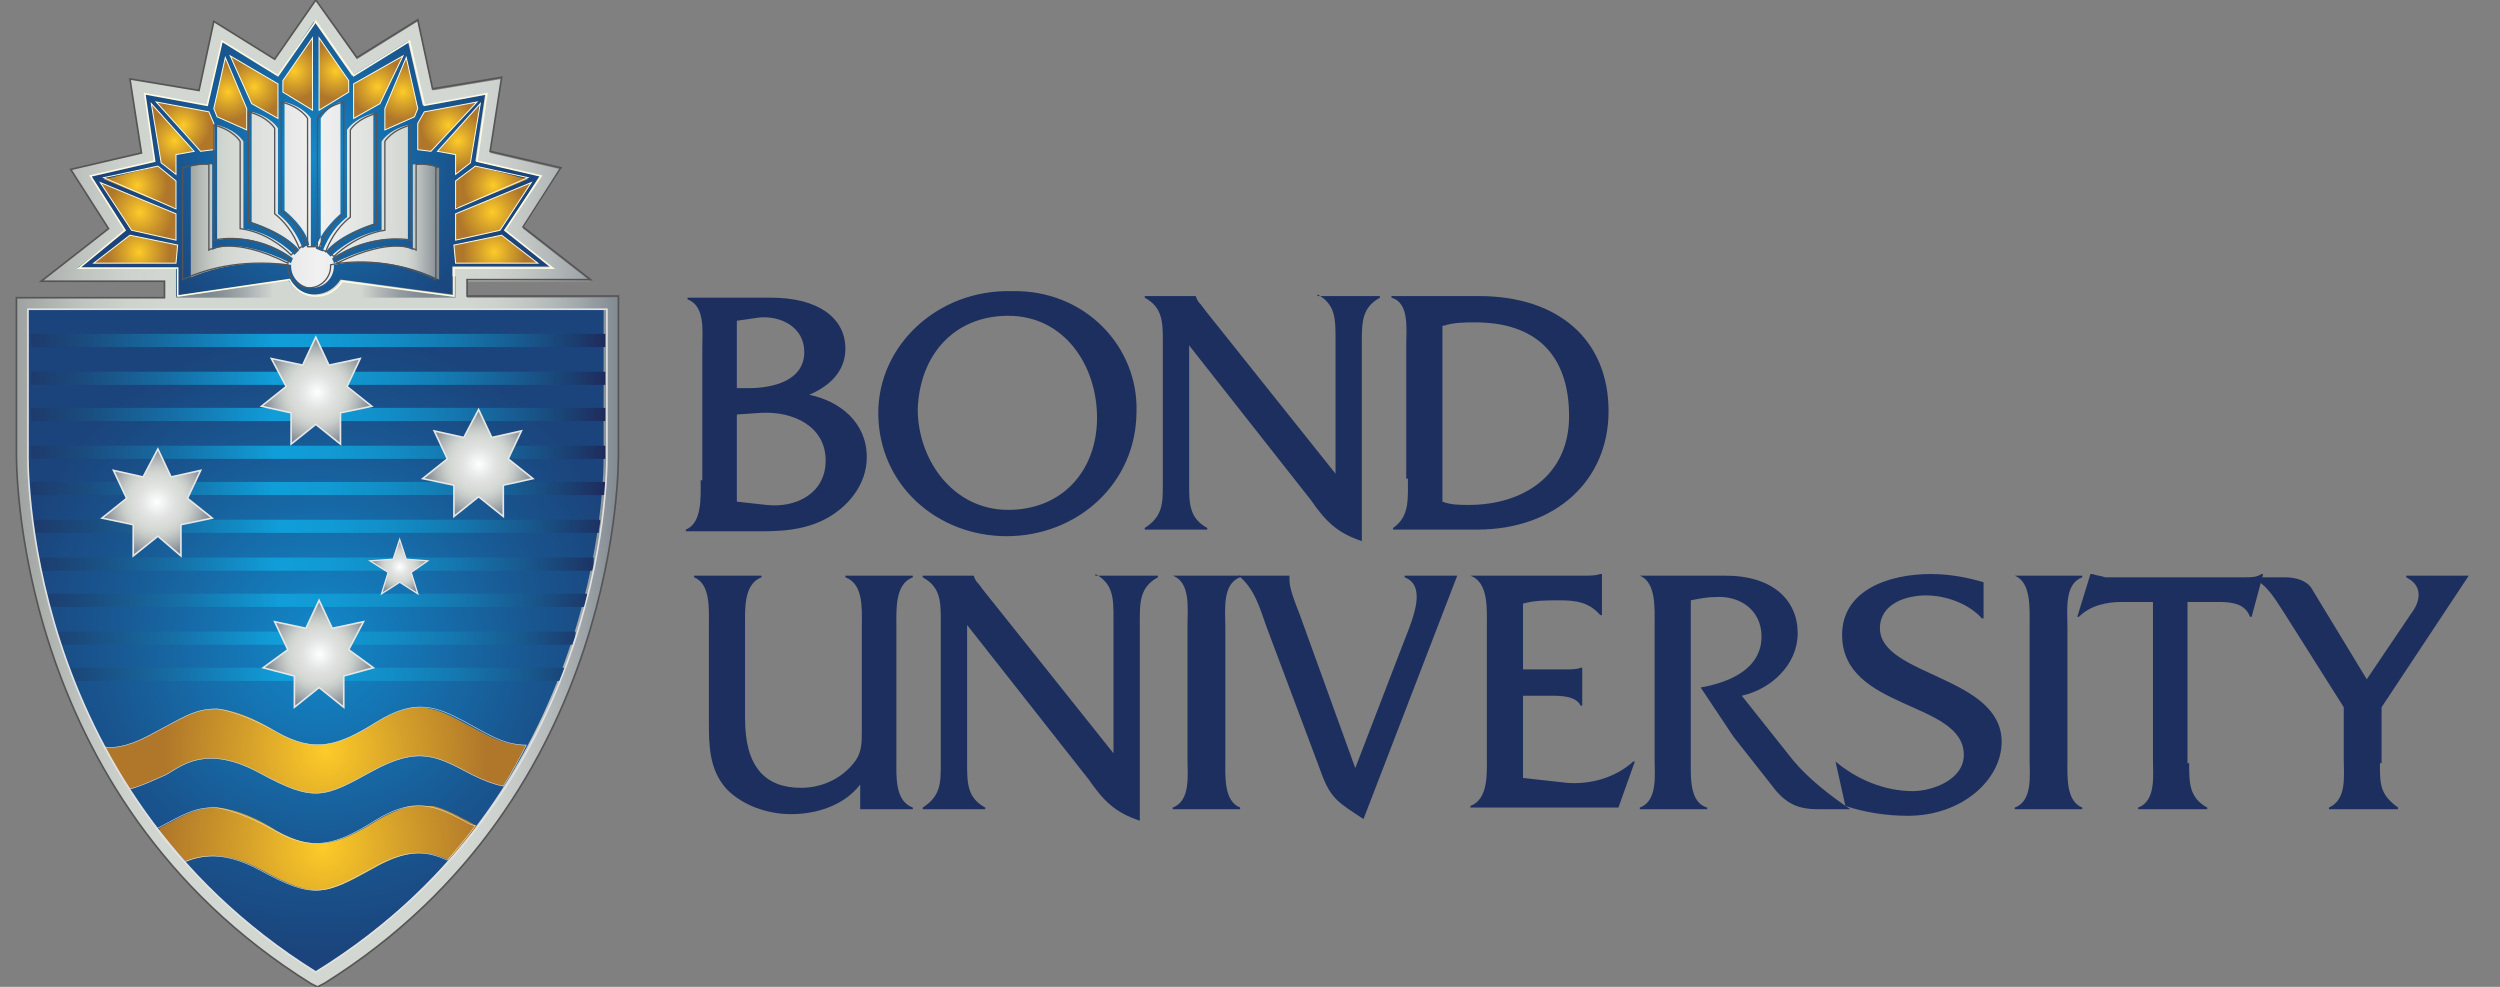
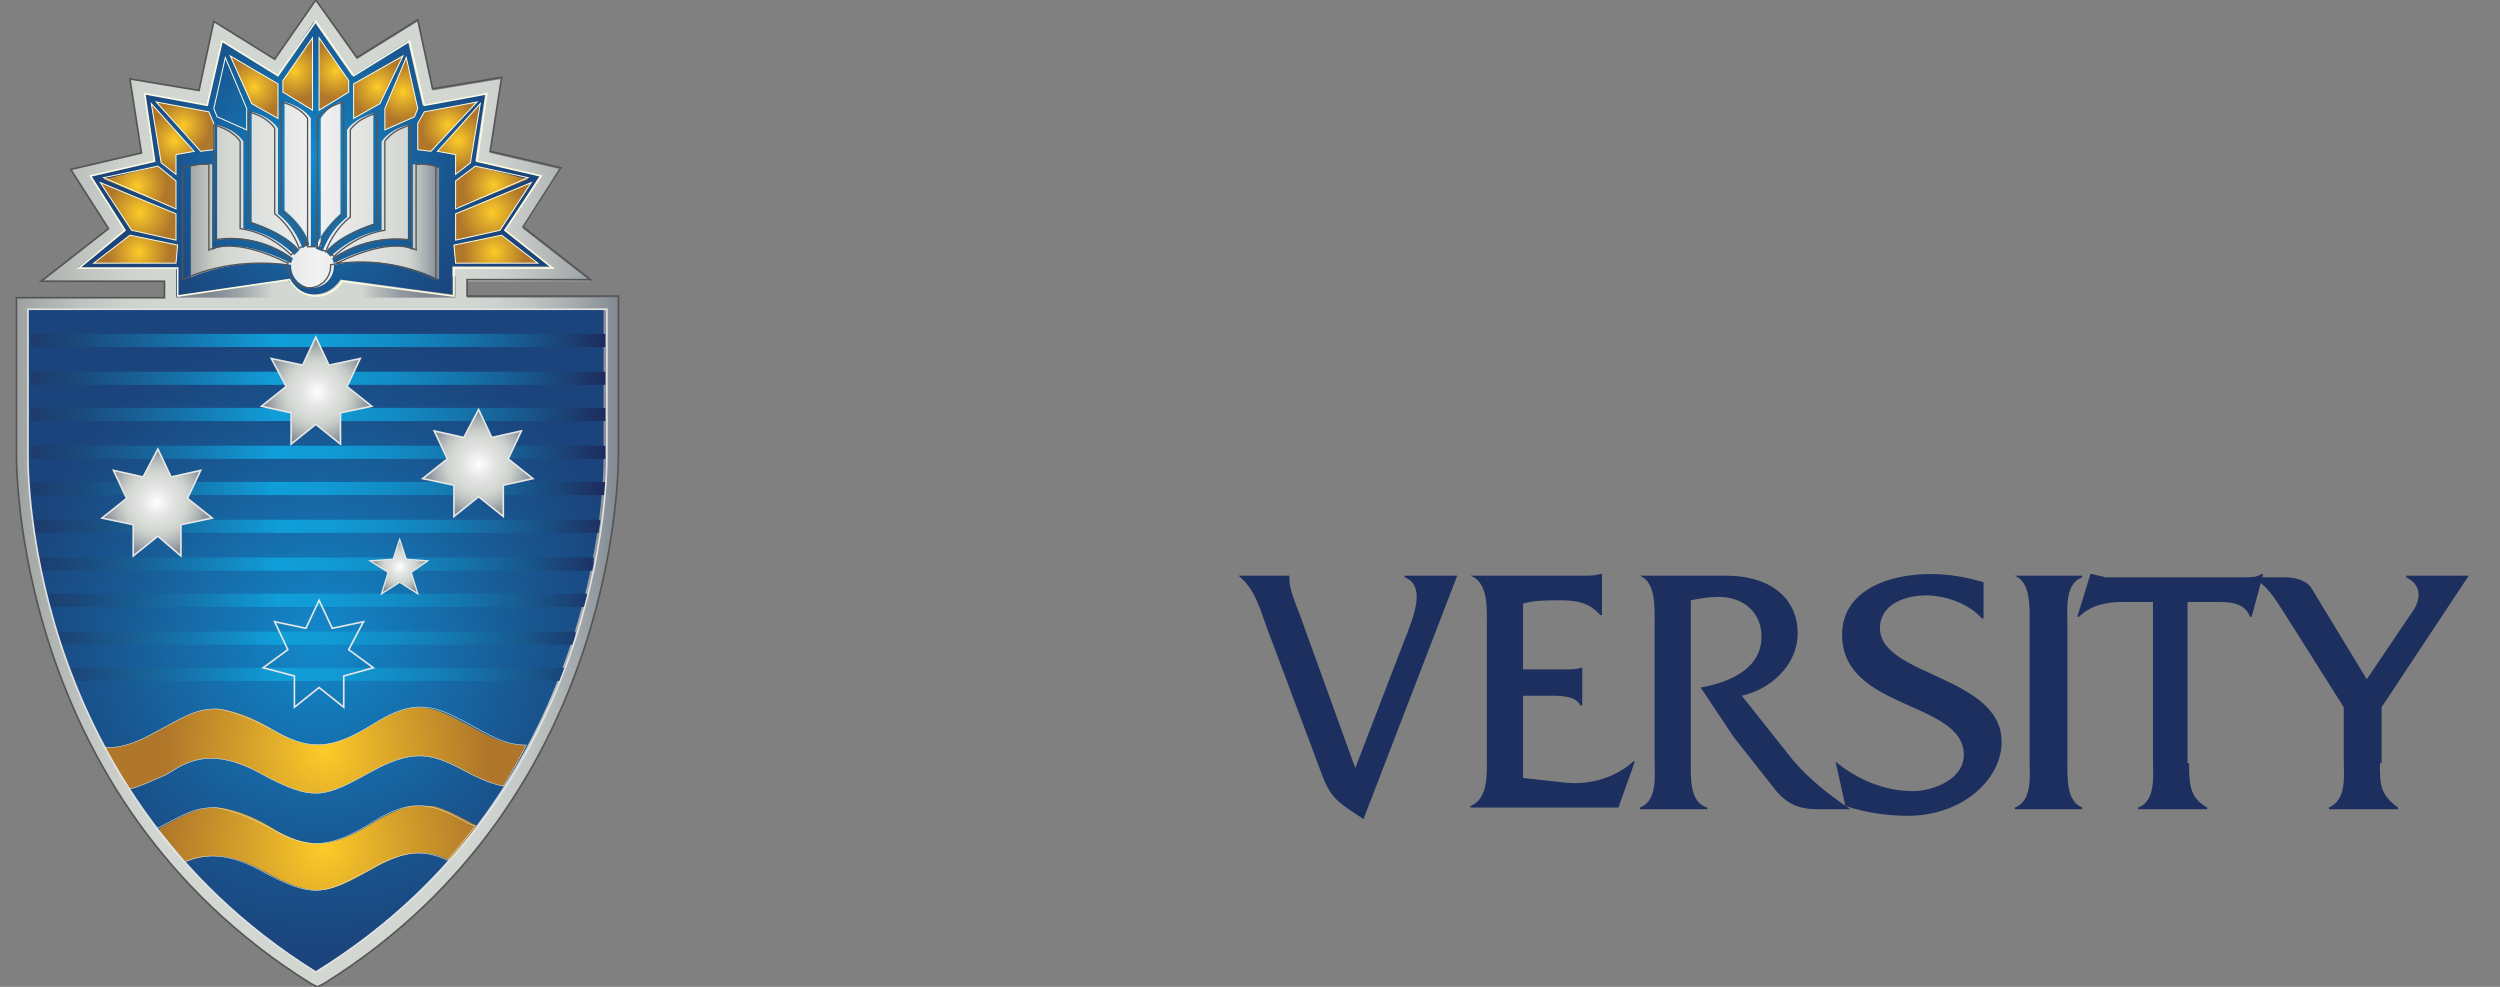
<svg xmlns="http://www.w3.org/2000/svg" xmlns:xlink="http://www.w3.org/1999/xlink" version="1.1" id="Layer_1" x="0" y="0" viewBox="0 0 152 60" xml:space="preserve">
  <rect x="0" y="0" width="152" height="60" fill="#808080" stroke="none" />
  <style>.st0{fill:#1d2f5e}.st19{stroke:#e5e6e6}.st19,.st29,.st5{fill:none}.st5{stroke:#e5e6e6;stroke-width:3.200000e-02;stroke-miterlimit:3.864}.st19{stroke-width:.101;stroke-miterlimit:10}.st29{stroke:#fcfae2;stroke-width:6.100000e-02;stroke-miterlimit:3.864}</style>
-   <path class="st0" d="M44.8 30.5v-5.3l1.5-.1c1.9-.1 3.9.8 3.9 2.9 0 2-1.8 2.9-3.6 2.7l-1.8-.2zm-2.2-1.3c0 1 .1 2.6-.9 3v.1h3.5c1.6 0 3.3.1 4.9-.7 1.4-.7 2.6-2.1 2.6-3.8 0-2.1-1.6-3.4-3.5-3.8 1.2-.5 2.2-1.4 2.2-2.8 0-1.9-1.7-3.1-4.5-3.1h-5.1v.1c1.1.4.9 2 .9 2.9v8.1zm2.2-5.5v-4.2l1.4-.2c1.3-.1 2.7.6 2.7 2.1 0 1.8-2 2.2-3.4 2.2h-.7zm16.5-4.5c3.4 0 5.4 3 5.4 6.2S64.6 31 61.3 31c-3.4 0-5.5-3.1-5.5-6.1.1-3.3 2.2-5.7 5.5-5.7m.2-1.5c-4.5-.1-8.1 3.3-8.1 7.4 0 4.4 3.6 7.5 7.8 7.5 4.3 0 7.9-3.2 7.9-7.6.1-3.9-3.1-7.4-7.6-7.3m10.8 11.7c0 1.2 0 2.1 1.1 2.7v.1h-3.8v-.1c1.1-.7 1.1-1.5 1.1-2.7v-8.6c0-1.2 0-2.1-1.1-2.7V18h3.1c.1.3.2.4.3.5l.3.4 7.9 9.9v-8.2c0-1.2 0-2.1-1.1-2.7v.1h3.8v.1c-1.1.6-1.1 1.5-1.1 2.7v12.1c-1.5-.5-2.2-1.2-3.1-2.5L72.3 21v8.4zm15.5-9.6c.6-.2 1.3-.2 1.9-.2 3.6 0 5.7 1.9 5.7 5.7 0 3.7-2.9 5.4-6.1 5.4-.5 0-1.1 0-1.6-.2V19.8zm-2.2 9.3c0 1.3.1 2.3-.9 3v.1h5.1c4.8 0 8-3 8-7.2 0-4.3-3-7-7.9-7h-5.3v.1c1.1.3.9 1.9.9 2.9v8.1zM52.3 47.7c-1 1.3-2.7 1.8-4.2 1.8-1.4 0-2.9-.5-3.9-1.5-1.1-1.2-1.1-2.7-1.1-4.2V38c0-1 .1-2.5-.9-2.9V35h4.1v.1c-1.1.4-1 2-1 2.9v5.7c0 2.9 1.2 4.2 3.4 4.2 1.2 0 2.4-.5 3.2-1.5.5-.6.5-1.2.5-2V38c0-1 .1-2.5-1-2.9V35h4.1v.1c-1.1.4-1 2-1 3v8.1c0 1-.1 2.5 1 2.9v.1h-3.2v-1.5zm6.5-1.3c0 1.2 0 2.1 1.1 2.7v.1h-3.8v-.1c1.1-.7 1.1-1.5 1.1-2.7v-8.6c0-1.2 0-2.1-1.1-2.7V35h3.1c.1.3.2.4.3.5l.3.4 7.9 9.9v-8.2c0-1.2 0-2.1-1.1-2.7v.1h3.8v.1c-1.1.6-1.1 1.5-1.1 2.7v12.1c-1.5-.5-2.2-1.2-3.1-2.5L58.8 38v8.4zM72.2 38c0-1 .2-2.6-.9-3h4.1v.1c-1.1.4-.9 2-.9 3v8.1c0 1-.1 2.5.9 2.9v.1h-4.1v-.1c1.1-.4.9-2 .9-2.9V38z" />
  <path class="st0" d="M85.4 38.9c.6-1.5 1.3-3.3 0-3.8V35h3.2l-5.7 14.8c-1.5-1-2-1.2-2.6-2.9L77 38.1c-.4-1.1-.7-2.3-1.7-3.1h3.1v.3c0 .5.4 1.5.6 2l3.4 9.4 3-7.8zm7.2 8.4l2.7.3c1.4.1 2.9-.3 4-1.3h.1l-1 2.8h-9V49c1.1-.4 1-2 1-2.9V38c0-1 .1-2.6-1-3h6.9c.4 0 .7 0 1-.1h.1v2.5h-.1c-.7-.8-1.5-.9-2.5-.9-.8 0-1.5 0-2.2.2v4h2.6c.3 0 .7 0 .9-.1h.1v2.3h-.1c-.3-.6-1.2-.6-1.9-.6h-1.6v5zM104.9 35c2.9 0 4.4 1.5 4.4 3.5 0 1.9-1.6 3.4-3.4 3.8l3.1 3.9c.9 1.1 2.3 2.2 3.5 3h-2c-1.1 0-1.8-.3-2.5-1.1l-2.6-3.3-2-3c1.7-.3 3.7-1.1 3.7-3.1 0-1.6-1.3-2.5-2.8-2.4-.5 0-1 .1-1.5.2v9.7c0 1-.1 2.6 1 2.9v.1h-4.1v-.1c1.1-.4.9-2 .9-2.9V38c0-1 .1-2.6-.9-3h5.2z" />
  <path class="st0" d="M120.5 37.6c-.8-.9-2.2-1.4-3.4-1.4-1.2 0-2.8.5-2.8 2 0 2.9 7.4 2.9 7.4 6.9 0 2.3-2.4 4.5-5.7 4.5-1.3 0-2.6-.2-3.8-.6l-.6-2.7c1.3 1.1 3 1.8 4.7 1.8 1.2 0 3.1-.7 3.1-2.2 0-3.3-7.4-2.7-7.4-7.3 0-2.7 2.8-3.7 5.4-3.7 1.1 0 2.2.2 3.2.5v2.2zm2.9.4c0-1 .1-2.6-.9-3h4.1v.1c-1.1.4-.9 2-.9 3v8.1c0 1-.1 2.5.9 2.9v.1h-4.1v-.1c1.1-.4.9-2 .9-2.9V38z" />
  <path class="st0" d="M133.1 46.4c0 1.2 0 2.1 1.1 2.7v.1H130v-.1c1.1-.4.9-2 .9-2.9v-9.6H129c-.9 0-1.9.2-2.6.9h-.1l.8-2.6h.1c.3.1.5.1.8.2h8.5c.4 0 .7 0 1-.2h.1l-.7 2.6h-.1c-.3-.8-1.1-.9-1.9-.9H133v9.8z" />
  <path class="st0" d="M144.7 46.4c0 1.3 0 1.9 1.1 2.7v.1h-4.2v-.1c1.1-.5.9-1.9.9-2.9V43l-3.6-5.7c-.6-.9-1-1.7-2-2.2h2c.7 0 1.3.2 1.6.6l3.4 5.6 2.7-4c.4-.5.9-1.6-.3-2.2V35h3.8l-5.3 8v3.4z" />
  <defs>
    <path id="SVGID_1_" d="M16.7 3.6L13 1.3l-.9 4.2-4.2-.7.7 4.5-4.3 1 2.3 3.6-4.1 3.2H10v1H1v9.4c0 .2-.4 20.9 17.9 32.3l.4.2.4-.2c18.3-11.4 17.9-32 17.9-32.2v-9.5h-9.2v-1h7.5l-4.1-3.2 2.3-3.6-4.3-1 .7-4.5-4.2.7-.9-4.2-3.7 2.3L19.2 0l-2.5 3.6z" />
  </defs>
  <clipPath id="SVGID_2_">
    <use xlink:href="#SVGID_1_" overflow="visible" />
  </clipPath>
  <linearGradient id="SVGID_3_" gradientUnits="userSpaceOnUse" x1="-333.44" y1="446.454" x2="-332.106" y2="446.454" gradientTransform="matrix(27.45 0 0 -27.45 9154.008 12285.255)">
    <stop offset="0" stop-color="#9fa3a1" />
    <stop offset=".005" stop-color="#9fa3a1" />
    <stop offset=".029" stop-color="#a8aca9" />
    <stop offset=".109" stop-color="#c0c4c0" />
    <stop offset=".183" stop-color="#ced2cd" />
    <stop offset=".245" stop-color="#d3d7d2" />
    <stop offset=".742" stop-color="#d3d7d2" />
    <stop offset=".793" stop-color="#ced2ce" />
    <stop offset=".854" stop-color="#bfc4c2" />
    <stop offset=".922" stop-color="#a6acae" />
    <stop offset=".994" stop-color="#838b93" />
    <stop offset="1" stop-color="#808890" />
  </linearGradient>
  <path clip-path="url(#SVGID_2_)" fill="url(#SVGID_3_)" d="M.6 0H38v60H.6z" />
  <path d="M37.6 27.5V18h-9.2v-1h7.5l-4.1-3.2 2.3-3.6-4.3-1 .7-4.5-4.2.7-.9-4.2-3.7 2.3L19.2 0l-2.5 3.6L13 1.3l-.9 4.2-4.2-.7.7 4.5-4.3 1 2.3 3.6-4.1 3.2H10v1H1v9.4c0 .2-.4 20.9 17.9 32.3l.4.2.4-.2C38 48.4 37.6 27.7 37.6 27.5z" fill="none" stroke="#555456" stroke-width=".101" stroke-miterlimit="3.864" />
  <defs>
    <path id="SVGID_4_" d="M19.7 18.8h-18v8.7s-.6 20.3 17.5 31.6c18.1-11.3 17.5-31.6 17.5-31.6v-8.7h-17z" />
  </defs>
  <clipPath id="SVGID_5_">
    <use xlink:href="#SVGID_4_" overflow="visible" />
  </clipPath>
  <radialGradient id="SVGID_6_" cx="-337.283" cy="442.028" r="1.334" gradientTransform="matrix(14.16 0 0 -14.16 4795.325 6298.183)" gradientUnits="userSpaceOnUse">
    <stop offset="0" stop-color="#128acb" />
    <stop offset=".111" stop-color="#1381c1" />
    <stop offset=".706" stop-color="#19558f" />
    <stop offset="1" stop-color="#1b447c" />
  </radialGradient>
  <path clip-path="url(#SVGID_5_)" fill="url(#SVGID_6_)" d="M1.2 18.8h36.3v40.3H1.2z" />
  <defs>
    <path id="SVGID_7_" d="M22.9 43.9c-2.4 1.5-3.8 1.9-6.1.6-2.2-1.4-3.6-1.4-3.6-1.4-1.4 0-2 .5-4.1 1.6-1.5.8-2.4.8-2.8.7.5.9 1 1.7 1.5 2.6.8-.2 1.6-.6 2.3-.9.9-.5 2.4-1.9 5.7-.1 3.3 1.8 3.9 1.5 6.8-.1s4-.9 6.1.2c.8.4 1.4.6 1.9.7.5-.8 1-1.7 1.4-2.5-1.6 0-2.5-.7-3.9-1.4-.9-.5-1.8-.9-2.7-.9-.6 0-1.5.3-2.5.9" />
  </defs>
  <clipPath id="SVGID_8_">
    <use xlink:href="#SVGID_7_" overflow="visible" />
  </clipPath>
  <radialGradient id="SVGID_9_" cx="-344.997" cy="433.428" r="1.334" gradientTransform="matrix(7.325 0 0 -7.325 2546.884 3220.515)" gradientUnits="userSpaceOnUse">
    <stop offset="0" stop-color="#fdcb29" />
    <stop offset=".48" stop-color="#d6a12a" />
    <stop offset="1" stop-color="#b0772a" />
  </radialGradient>
  <path clip-path="url(#SVGID_8_)" fill="url(#SVGID_9_)" d="M6.4 43h25.8v5.8H6.4z" />
  <path class="st5" d="M28.3 43.9c-1.7-.9-3-1.5-5.4 0-2.4 1.5-3.8 1.9-6.1.6s-3.6-1.4-3.6-1.4c-1.4 0-2 .5-4.1 1.6-1.5.8-2.4.8-2.8.7.5.9 1 1.7 1.5 2.6.8-.2 1.6-.6 2.3-.9.9-.5 2.4-1.9 5.7-.1 3.3 1.8 3.9 1.5 6.8-.1s4-.9 6.1.2c.8.4 1.4.6 1.9.7.5-.8 1-1.7 1.4-2.5-1.4 0-2.4-.7-3.7-1.4z" />
  <defs>
    <path id="SVGID_10_" d="M22.9 49.9c-2.4 1.5-3.8 1.9-6.1.6-2.2-1.4-3.6-1.4-3.6-1.4-1.3 0-1.9.4-3.6 1.3.5.7 1.1 1.4 1.7 2 1-.4 2.4-.7 4.6.5 3.3 1.8 3.9 1.5 6.8-.1 2.1-1.2 3.3-1.1 4.6-.5.6-.7 1.2-1.4 1.7-2.1-.3-.1-.5-.3-.8-.4-.9-.5-1.8-.9-2.7-.9-.7.1-1.6.4-2.6 1" />
  </defs>
  <clipPath id="SVGID_11_">
    <use xlink:href="#SVGID_10_" overflow="visible" />
  </clipPath>
  <radialGradient id="SVGID_12_" cx="-344.959" cy="433.266" r="1.334" gradientTransform="matrix(7.343 0 0 -7.343 2552.7 3232.978)" gradientUnits="userSpaceOnUse">
    <stop offset="0" stop-color="#fdcb29" />
    <stop offset=".48" stop-color="#d6a12a" />
    <stop offset="1" stop-color="#b0772a" />
  </radialGradient>
  <path clip-path="url(#SVGID_11_)" fill="url(#SVGID_12_)" d="M9.7 49h19.4v5.8H9.7z" />
  <path class="st5" d="M28.2 49.9c-1.7-.9-3-1.5-5.4 0-2.4 1.5-3.8 1.9-6.1.6s-3.6-1.4-3.6-1.4c-1.3 0-1.9.4-3.6 1.3.5.7 1.1 1.4 1.7 2 1-.4 2.4-.7 4.6.5 3.3 1.8 3.9 1.5 6.8-.1 2.1-1.2 3.3-1.1 4.6-.5.6-.7 1.2-1.4 1.7-2.1-.1 0-.4-.1-.7-.3z" />
  <defs>
    <path id="SVGID_13_" d="M1.9 20.3h34.9v.8H1.9z" />
  </defs>
  <clipPath id="SVGID_14_">
    <use xlink:href="#SVGID_13_" overflow="visible" />
  </clipPath>
  <linearGradient id="SVGID_15_" gradientUnits="userSpaceOnUse" x1="-333.648" y1="446.32" x2="-332.314" y2="446.32" gradientTransform="matrix(26.173 0 0 -26.173 8734.306 11702.059)">
    <stop offset="0" stop-color="#1d3b6c" />
    <stop offset=".005" stop-color="#1d3b6c" />
    <stop offset=".09" stop-color="#1b4a7c" />
    <stop offset=".257" stop-color="#1670a7" />
    <stop offset=".429" stop-color="#109ed9" />
    <stop offset=".52" stop-color="#119ad4" />
    <stop offset=".626" stop-color="#128dc6" />
    <stop offset=".74" stop-color="#1577af" />
    <stop offset=".859" stop-color="#18598e" />
    <stop offset=".981" stop-color="#1d3364" />
    <stop offset="1" stop-color="#1e2c5d" />
  </linearGradient>
  <path clip-path="url(#SVGID_14_)" fill="url(#SVGID_15_)" d="M1.9 20.3h34.9v.8H1.9z" />
  <defs>
    <path id="SVGID_16_" d="M1.9 22.6h34.9v.8H1.9z" />
  </defs>
  <clipPath id="SVGID_17_">
    <use xlink:href="#SVGID_16_" overflow="visible" />
  </clipPath>
  <linearGradient id="SVGID_18_" gradientUnits="userSpaceOnUse" x1="-333.648" y1="446.299" x2="-332.314" y2="446.299" gradientTransform="matrix(26.173 0 0 -26.173 8734.306 11703.749)">
    <stop offset="0" stop-color="#1d3b6c" />
    <stop offset=".005" stop-color="#1d3b6c" />
    <stop offset=".09" stop-color="#1b4a7c" />
    <stop offset=".257" stop-color="#1670a7" />
    <stop offset=".429" stop-color="#109ed9" />
    <stop offset=".52" stop-color="#119ad4" />
    <stop offset=".626" stop-color="#128dc6" />
    <stop offset=".74" stop-color="#1577af" />
    <stop offset=".859" stop-color="#18598e" />
    <stop offset=".981" stop-color="#1d3364" />
    <stop offset="1" stop-color="#1e2c5d" />
  </linearGradient>
  <path clip-path="url(#SVGID_17_)" fill="url(#SVGID_18_)" d="M1.9 22.6h34.9v.8H1.9z" />
  <defs>
    <path id="SVGID_19_" d="M1.9 24.8h34.9v.8H1.9z" />
  </defs>
  <clipPath id="SVGID_20_">
    <use xlink:href="#SVGID_19_" overflow="visible" />
  </clipPath>
  <linearGradient id="SVGID_21_" gradientUnits="userSpaceOnUse" x1="-333.648" y1="446.277" x2="-332.314" y2="446.277" gradientTransform="matrix(26.173 0 0 -26.173 8734.306 11705.439)">
    <stop offset="0" stop-color="#1d3b6c" />
    <stop offset=".005" stop-color="#1d3b6c" />
    <stop offset=".09" stop-color="#1b4a7c" />
    <stop offset=".257" stop-color="#1670a7" />
    <stop offset=".429" stop-color="#109ed9" />
    <stop offset=".52" stop-color="#119ad4" />
    <stop offset=".626" stop-color="#128dc6" />
    <stop offset=".74" stop-color="#1577af" />
    <stop offset=".859" stop-color="#18598e" />
    <stop offset=".981" stop-color="#1d3364" />
    <stop offset="1" stop-color="#1e2c5d" />
  </linearGradient>
  <path clip-path="url(#SVGID_20_)" fill="url(#SVGID_21_)" d="M1.9 24.8h34.9v.8H1.9z" />
  <defs>
    <path id="SVGID_22_" d="M1.9 27.1h34.9v.8H1.9z" />
  </defs>
  <clipPath id="SVGID_23_">
    <use xlink:href="#SVGID_22_" overflow="visible" />
  </clipPath>
  <linearGradient id="SVGID_24_" gradientUnits="userSpaceOnUse" x1="-333.648" y1="446.256" x2="-332.314" y2="446.256" gradientTransform="matrix(26.173 0 0 -26.173 8734.306 11707.128)">
    <stop offset="0" stop-color="#1d3b6c" />
    <stop offset=".005" stop-color="#1d3b6c" />
    <stop offset=".09" stop-color="#1b4a7c" />
    <stop offset=".257" stop-color="#1670a7" />
    <stop offset=".429" stop-color="#109ed9" />
    <stop offset=".52" stop-color="#119ad4" />
    <stop offset=".626" stop-color="#128dc6" />
    <stop offset=".74" stop-color="#1577af" />
    <stop offset=".859" stop-color="#18598e" />
    <stop offset=".981" stop-color="#1d3364" />
    <stop offset="1" stop-color="#1e2c5d" />
  </linearGradient>
  <path clip-path="url(#SVGID_23_)" fill="url(#SVGID_24_)" d="M1.9 27.1h34.9v.8H1.9z" />
  <defs>
    <path id="SVGID_25_" d="M1.9 29.3h34.9v.8H1.9z" />
  </defs>
  <clipPath id="SVGID_26_">
    <use xlink:href="#SVGID_25_" overflow="visible" />
  </clipPath>
  <linearGradient id="SVGID_27_" gradientUnits="userSpaceOnUse" x1="-333.648" y1="446.234" x2="-332.314" y2="446.234" gradientTransform="matrix(26.173 0 0 -26.173 8734.306 11708.817)">
    <stop offset="0" stop-color="#1d3b6c" />
    <stop offset=".005" stop-color="#1d3b6c" />
    <stop offset=".09" stop-color="#1b4a7c" />
    <stop offset=".257" stop-color="#1670a7" />
    <stop offset=".429" stop-color="#109ed9" />
    <stop offset=".52" stop-color="#119ad4" />
    <stop offset=".626" stop-color="#128dc6" />
    <stop offset=".74" stop-color="#1577af" />
    <stop offset=".859" stop-color="#18598e" />
    <stop offset=".981" stop-color="#1d3364" />
    <stop offset="1" stop-color="#1e2c5d" />
  </linearGradient>
  <path clip-path="url(#SVGID_26_)" fill="url(#SVGID_27_)" d="M1.9 29.3h34.9v.8H1.9z" />
  <defs>
    <path id="SVGID_28_" d="M2 31.6c0 .2.1.5.1.8h34.3c0-.3.1-.5.1-.8H2z" />
  </defs>
  <clipPath id="SVGID_29_">
    <use xlink:href="#SVGID_28_" overflow="visible" />
  </clipPath>
  <linearGradient id="SVGID_30_" gradientUnits="userSpaceOnUse" x1="-333.648" y1="446.212" x2="-332.314" y2="446.212" gradientTransform="matrix(26.172 0 0 -26.172 8734.278 11710.469)">
    <stop offset="0" stop-color="#1d3b6c" />
    <stop offset=".005" stop-color="#1d3b6c" />
    <stop offset=".09" stop-color="#1b4a7c" />
    <stop offset=".257" stop-color="#1670a7" />
    <stop offset=".429" stop-color="#109ed9" />
    <stop offset=".52" stop-color="#119ad4" />
    <stop offset=".626" stop-color="#128dc6" />
    <stop offset=".74" stop-color="#1577af" />
    <stop offset=".859" stop-color="#18598e" />
    <stop offset=".981" stop-color="#1d3364" />
    <stop offset="1" stop-color="#1e2c5d" />
  </linearGradient>
  <path clip-path="url(#SVGID_29_)" fill="url(#SVGID_30_)" d="M2 31.6h34.5v.8H2z" />
  <defs>
    <path id="SVGID_31_" d="M2.4 33.9c0 .3.1.5.1.8H36c.1-.3.1-.5.1-.8H2.4z" />
  </defs>
  <clipPath id="SVGID_32_">
    <use xlink:href="#SVGID_31_" overflow="visible" />
  </clipPath>
  <linearGradient id="SVGID_33_" gradientUnits="userSpaceOnUse" x1="-333.648" y1="446.191" x2="-332.314" y2="446.191" gradientTransform="matrix(26.173 0 0 -26.173 8734.345 11712.251)">
    <stop offset="0" stop-color="#1d3b6c" />
    <stop offset=".005" stop-color="#1d3b6c" />
    <stop offset=".09" stop-color="#1b4a7c" />
    <stop offset=".257" stop-color="#1670a7" />
    <stop offset=".429" stop-color="#109ed9" />
    <stop offset=".52" stop-color="#119ad4" />
    <stop offset=".626" stop-color="#128dc6" />
    <stop offset=".74" stop-color="#1577af" />
    <stop offset=".859" stop-color="#18598e" />
    <stop offset=".981" stop-color="#1d3364" />
    <stop offset="1" stop-color="#1e2c5d" />
  </linearGradient>
  <path clip-path="url(#SVGID_32_)" fill="url(#SVGID_33_)" d="M2.4 33.9h33.8v.8H2.4z" />
  <defs>
    <path id="SVGID_34_" d="M2.9 36.1c.1.3.1.5.2.8h32.5c.1-.3.1-.5.2-.8H2.9z" />
  </defs>
  <clipPath id="SVGID_35_">
    <use xlink:href="#SVGID_34_" overflow="visible" />
  </clipPath>
  <linearGradient id="SVGID_36_" gradientUnits="userSpaceOnUse" x1="-333.648" y1="446.169" x2="-332.314" y2="446.169" gradientTransform="matrix(26.172 0 0 -26.172 8734.278 11713.849)">
    <stop offset="0" stop-color="#1d3b6c" />
    <stop offset=".005" stop-color="#1d3b6c" />
    <stop offset=".09" stop-color="#1b4a7c" />
    <stop offset=".257" stop-color="#1670a7" />
    <stop offset=".429" stop-color="#109ed9" />
    <stop offset=".52" stop-color="#119ad4" />
    <stop offset=".626" stop-color="#128dc6" />
    <stop offset=".74" stop-color="#1577af" />
    <stop offset=".859" stop-color="#18598e" />
    <stop offset=".981" stop-color="#1d3364" />
    <stop offset="1" stop-color="#1e2c5d" />
  </linearGradient>
  <path clip-path="url(#SVGID_35_)" fill="url(#SVGID_36_)" d="M2.9 36.1h32.8v.8H2.9z" />
  <defs>
    <path id="SVGID_37_" d="M3.5 38.4c.1.3.2.5.2.8h31.1c.1-.3.2-.5.2-.8H3.5z" />
  </defs>
  <clipPath id="SVGID_38_">
    <use xlink:href="#SVGID_37_" overflow="visible" />
  </clipPath>
  <linearGradient id="SVGID_39_" gradientUnits="userSpaceOnUse" x1="-333.648" y1="446.148" x2="-332.314" y2="446.148" gradientTransform="matrix(26.173 0 0 -26.173 8734.318 11715.595)">
    <stop offset="0" stop-color="#1d3b6c" />
    <stop offset=".005" stop-color="#1d3b6c" />
    <stop offset=".09" stop-color="#1b4a7c" />
    <stop offset=".257" stop-color="#1670a7" />
    <stop offset=".429" stop-color="#109ed9" />
    <stop offset=".52" stop-color="#119ad4" />
    <stop offset=".626" stop-color="#128dc6" />
    <stop offset=".74" stop-color="#1577af" />
    <stop offset=".859" stop-color="#18598e" />
    <stop offset=".981" stop-color="#1d3364" />
    <stop offset="1" stop-color="#1e2c5d" />
  </linearGradient>
  <path clip-path="url(#SVGID_38_)" fill="url(#SVGID_39_)" d="M3.5 38.4h31.6v.8H3.5z" />
  <defs>
    <path id="SVGID_40_" d="M4.3 40.6c.1.3.2.5.3.8h29.5c.1-.3.2-.5.3-.8H4.3z" />
  </defs>
  <clipPath id="SVGID_41_">
    <use xlink:href="#SVGID_40_" overflow="visible" />
  </clipPath>
  <linearGradient id="SVGID_42_" gradientUnits="userSpaceOnUse" x1="-333.648" y1="446.126" x2="-332.314" y2="446.126" gradientTransform="matrix(26.172 0 0 -26.172 8734.226 11717.156)">
    <stop offset="0" stop-color="#1d3b6c" />
    <stop offset=".005" stop-color="#1d3b6c" />
    <stop offset=".09" stop-color="#1b4a7c" />
    <stop offset=".257" stop-color="#1670a7" />
    <stop offset=".429" stop-color="#109ed9" />
    <stop offset=".52" stop-color="#119ad4" />
    <stop offset=".626" stop-color="#128dc6" />
    <stop offset=".74" stop-color="#1577af" />
    <stop offset=".859" stop-color="#18598e" />
    <stop offset=".981" stop-color="#1d3364" />
    <stop offset="1" stop-color="#1e2c5d" />
  </linearGradient>
  <path clip-path="url(#SVGID_41_)" fill="url(#SVGID_42_)" d="M4.3 40.6h30.1v.8H4.3z" />
  <path d="M36.9 27.5v-8.7H1.7v8.7s-.6 20.3 17.5 31.6c18.3-11.3 17.7-31.6 17.7-31.6z" fill="none" stroke="#e1e2e3" stroke-width=".101" stroke-miterlimit="3.864" />
  <defs>
    <path id="SVGID_43_" d="M18.4 22.2l-1.9-.4.9 1.7-1.5 1.2 1.8.4V27l1.5-1.2 1.5 1.2v-1.9l1.9-.4-1.5-1.2.8-1.7-1.9.4-.8-1.7z" />
  </defs>
  <clipPath id="SVGID_44_">
    <use xlink:href="#SVGID_43_" overflow="visible" />
  </clipPath>
  <radialGradient id="SVGID_45_" cx="-376.532" cy="401.066" r="1.334" gradientTransform="matrix(2.468 0 0 -2.468 948.562 1013.669)" gradientUnits="userSpaceOnUse">
    <stop offset="0" stop-color="#fff" />
    <stop offset=".06" stop-color="#f8f9f9" />
    <stop offset=".264" stop-color="#e5e6e6" />
    <stop offset=".306" stop-color="#e2e3e2" />
    <stop offset=".54" stop-color="#d3d7d2" />
    <stop offset=".636" stop-color="#c8ccc9" />
    <stop offset=".808" stop-color="#a9afb1" />
    <stop offset="1" stop-color="#808890" />
  </radialGradient>
  <path clip-path="url(#SVGID_44_)" fill="url(#SVGID_45_)" d="M15.9 20.5h6.7V27h-6.7z" />
  <path class="st19" d="M19.2 25.8l1.5 1.2v-1.9l1.9-.4-1.5-1.2.8-1.7-1.9.4-.8-1.7-.8 1.7-1.9-.4.9 1.7-1.5 1.2 1.8.4V27z" />
  <defs>
    <path id="SVGID_46_" d="M8.7 29l-1.8-.4.8 1.7-1.5 1.2 1.9.4v1.9l1.5-1.2 1.4 1.2v-1.9l1.9-.4-1.5-1.2.8-1.7-1.8.4-.8-1.7z" />
  </defs>
  <clipPath id="SVGID_47_">
    <use xlink:href="#SVGID_46_" overflow="visible" />
  </clipPath>
  <radialGradient id="SVGID_48_" cx="-377.516" cy="400.377" r="1.334" gradientTransform="matrix(2.468 0 0 -2.468 941.25 1018.647)" gradientUnits="userSpaceOnUse">
    <stop offset="0" stop-color="#fff" />
    <stop offset=".06" stop-color="#f8f9f9" />
    <stop offset=".264" stop-color="#e5e6e6" />
    <stop offset=".306" stop-color="#e2e3e2" />
    <stop offset=".54" stop-color="#d3d7d2" />
    <stop offset=".636" stop-color="#c8ccc9" />
    <stop offset=".808" stop-color="#a9afb1" />
    <stop offset="1" stop-color="#808890" />
  </radialGradient>
  <path clip-path="url(#SVGID_47_)" fill="url(#SVGID_48_)" d="M6.2 27.3h6.7v6.5H6.2z" />
  <path class="st19" d="M9.6 32.6l1.4 1.2v-1.9l1.9-.4-1.5-1.2.8-1.7-1.8.4-.8-1.7-.9 1.7-1.8-.4.8 1.7-1.5 1.2 1.9.4v1.9z" />
  <defs>
-     <path id="SVGID_49_" d="M18.6 38.2l-1.9-.4.8 1.7-1.5 1.1 1.9.5V43l1.5-1.2 1.5 1.2v-1.9l1.8-.5-1.5-1.1.9-1.7-1.9.4-.8-1.7z" />
-   </defs>
+     </defs>
  <clipPath id="SVGID_50_">
    <use xlink:href="#SVGID_49_" overflow="visible" />
  </clipPath>
  <radialGradient id="SVGID_51_" cx="-376.516" cy="399.449" r="1.334" gradientTransform="matrix(2.468 0 0 -2.468 948.679 1025.62)" gradientUnits="userSpaceOnUse">
    <stop offset="0" stop-color="#fff" />
    <stop offset=".06" stop-color="#f8f9f9" />
    <stop offset=".264" stop-color="#e5e6e6" />
    <stop offset=".306" stop-color="#e2e3e2" />
    <stop offset=".54" stop-color="#d3d7d2" />
    <stop offset=".636" stop-color="#c8ccc9" />
    <stop offset=".808" stop-color="#a9afb1" />
    <stop offset="1" stop-color="#808890" />
  </radialGradient>
  <path clip-path="url(#SVGID_50_)" fill="url(#SVGID_51_)" d="M16 36.5h6.7V43H16z" />
  <path class="st19" d="M19.4 41.8l1.5 1.2v-1.9l1.8-.5-1.5-1.1.9-1.7-1.9.4-.8-1.7-.8 1.7-1.9-.4.8 1.7-1.5 1.1 1.9.5V43z" />
  <defs>
    <path id="SVGID_52_" d="M28.2 26.6l-1.8-.4.8 1.7-1.5 1.2 1.9.4v1.9l1.5-1.2 1.5 1.2v-1.9l1.8-.4-1.5-1.2.8-1.7-1.8.4-.8-1.7z" />
  </defs>
  <clipPath id="SVGID_53_">
    <use xlink:href="#SVGID_52_" overflow="visible" />
  </clipPath>
  <radialGradient id="SVGID_54_" cx="-375.533" cy="400.621" r="1.334" gradientTransform="matrix(2.468 0 0 -2.468 955.943 1016.958)" gradientUnits="userSpaceOnUse">
    <stop offset="0" stop-color="#fff" />
    <stop offset=".06" stop-color="#f8f9f9" />
    <stop offset=".264" stop-color="#e5e6e6" />
    <stop offset=".306" stop-color="#e2e3e2" />
    <stop offset=".54" stop-color="#d3d7d2" />
    <stop offset=".636" stop-color="#c8ccc9" />
    <stop offset=".808" stop-color="#a9afb1" />
    <stop offset="1" stop-color="#808890" />
  </radialGradient>
  <path clip-path="url(#SVGID_53_)" fill="url(#SVGID_54_)" d="M25.7 24.9h6.7v6.5h-6.7z" />
  <path class="st19" d="M29.1 30.2l1.5 1.2v-1.9l1.8-.4-1.5-1.2.8-1.7-1.8.4-.8-1.7-.9 1.7-1.8-.4.8 1.7-1.5 1.2 1.9.4v1.9z" />
  <defs>
    <path id="SVGID_55_" d="M23.9 34l-1.4.1 1.1.7-.4 1.3 1.1-.7 1.1.7-.4-1.3 1-.7-1.3-.1-.4-1.2z" />
  </defs>
  <clipPath id="SVGID_56_">
    <use xlink:href="#SVGID_55_" overflow="visible" />
  </clipPath>
  <radialGradient id="SVGID_57_" cx="-420.087" cy="352.167" r="1.334" gradientTransform="matrix(1.274 0 0 -1.274 559.49 483.123)" gradientUnits="userSpaceOnUse">
    <stop offset="0" stop-color="#fff" />
    <stop offset=".06" stop-color="#f8f9f9" />
    <stop offset=".264" stop-color="#e5e6e6" />
    <stop offset=".306" stop-color="#e2e3e2" />
    <stop offset=".54" stop-color="#d3d7d2" />
    <stop offset=".636" stop-color="#c8ccc9" />
    <stop offset=".808" stop-color="#a9afb1" />
    <stop offset="1" stop-color="#808890" />
  </radialGradient>
  <path clip-path="url(#SVGID_56_)" fill="url(#SVGID_57_)" d="M22.5 32.8H26v3.3h-3.5z" />
  <path fill="none" stroke="#e5e6e6" stroke-width=".081" stroke-miterlimit="10" d="M24.3 35.4l-1.1.7.4-1.3-1.1-.7 1.4-.1.4-1.2.4 1.2 1.3.1-1 .7.4 1.3z" />
  <defs>
    <path id="SVGID_58_" d="M10.7 16.8h17v1.3h-17z" />
  </defs>
  <clipPath id="SVGID_59_">
    <use xlink:href="#SVGID_58_" overflow="visible" />
  </clipPath>
  <linearGradient id="SVGID_60_" gradientUnits="userSpaceOnUse" x1="-340.896" y1="438.835" x2="-339.562" y2="438.835" gradientTransform="matrix(10.001 0 0 -10.001 3422.021 4406.401)">
    <stop offset="0" stop-color="#808890" />
    <stop offset=".058" stop-color="#899197" />
    <stop offset=".153" stop-color="#a2a9ab" />
    <stop offset=".273" stop-color="#cbcfcc" />
    <stop offset=".294" stop-color="#d3d7d2" />
    <stop offset=".693" stop-color="#d3d7d2" />
    <stop offset=".779" stop-color="#b1b7b7" />
    <stop offset=".865" stop-color="#969da2" />
    <stop offset=".942" stop-color="#868d95" />
    <stop offset="1" stop-color="#808890" />
  </linearGradient>
  <path clip-path="url(#SVGID_59_)" fill="url(#SVGID_60_)" d="M10.7 16.8h17v1.3h-17z" />
  <defs>
    <path id="SVGID_61_" d="M16.9 4.6l-3.4-2.1-.9 3.9-3.8-.7.6 4.1-3.9.9L7.6 14l-2.9 2.3h6V18l6.8-1s.6.9 1.6.9c1.1 0 1.6-.9 1.6-.9l6.8.9v-1.7h6L30.7 14l2.1-3.3-3.9-.9.6-4.1-3.8.7-.9-3.9-3.4 2.1-2.3-3.3-2.2 3.3z" />
  </defs>
  <clipPath id="SVGID_62_">
    <use xlink:href="#SVGID_61_" overflow="visible" />
  </clipPath>
  <radialGradient id="SVGID_63_" cx="-342.262" cy="437.467" r="1.334" gradientTransform="matrix(8.847 0 0 -8.847 3047.061 3879.804)" gradientUnits="userSpaceOnUse">
    <stop offset="0" stop-color="#128acb" />
    <stop offset=".111" stop-color="#1381c1" />
    <stop offset=".706" stop-color="#19558f" />
    <stop offset="1" stop-color="#1b447c" />
  </radialGradient>
  <path clip-path="url(#SVGID_62_)" fill="url(#SVGID_63_)" d="M4.7 1.3h28.9V18H4.7z" />
  <path d="M10.8 18v-1.7h-6L7.6 14l-2.1-3.3 3.9-.9-.6-4.1 3.8.7.9-3.9 3.4 2.1 2.3-3.3 2.3 3.3 3.4-2.1.9 3.9 3.8-.7-.6 4.1 3.9.9-2.2 3.3 2.9 2.3h-6V18l-6.8-.9s-.5.9-1.6.9-1.6-1-1.6-1l-6.8 1z" fill="none" stroke="#fcfae2" stroke-width=".101" stroke-miterlimit="3.864" />
  <defs>
    <path id="SVGID_64_" d="M5.7 16h5l.1-1.1-2.9-.6z" />
  </defs>
  <clipPath id="SVGID_65_">
    <use xlink:href="#SVGID_64_" overflow="visible" />
  </clipPath>
  <radialGradient id="SVGID_66_" cx="-413.344" cy="365.941" r="1.333" gradientTransform="matrix(1.423 0 0 -1.423 596.64 536.061)" gradientUnits="userSpaceOnUse">
    <stop offset="0" stop-color="#fdcb29" />
    <stop offset=".48" stop-color="#d6a12a" />
    <stop offset="1" stop-color="#b0772a" />
  </radialGradient>
  <path clip-path="url(#SVGID_65_)" fill="url(#SVGID_66_)" d="M5.7 14.3h5.1V16H5.7z" />
  <path class="st29" d="M10.7 16l.1-1.1-2.9-.6L5.7 16z" />
  <defs>
    <path id="SVGID_67_" d="M6.1 11.1L8 14l2.7.6V13z" />
  </defs>
  <clipPath id="SVGID_68_">
    <use xlink:href="#SVGID_67_" overflow="visible" />
  </clipPath>
  <radialGradient id="SVGID_69_" cx="-407.279" cy="372.398" r="1.334" gradientTransform="matrix(1.533 0 0 -1.533 632.867 583.808)" gradientUnits="userSpaceOnUse">
    <stop offset="0" stop-color="#fdcb29" />
    <stop offset=".48" stop-color="#d6a12a" />
    <stop offset="1" stop-color="#b0772a" />
  </radialGradient>
  <path clip-path="url(#SVGID_68_)" fill="url(#SVGID_69_)" d="M6.1 11.1h4.6v3.5H6.1z" />
  <path class="st29" d="M6.1 11.1l4.6 1.9v1.6L8 14z" />
  <g>
    <defs>
      <path id="SVGID_70_" d="M6.3 10.9l4.4 1.8V11l-1.1-.9z" />
    </defs>
    <clipPath id="SVGID_71_">
      <use xlink:href="#SVGID_70_" overflow="visible" />
    </clipPath>
    <radialGradient id="SVGID_72_" cx="-417.324" cy="362.561" r="1.334" gradientTransform="matrix(1.359 0 0 -1.359 575.489 503.994)" gradientUnits="userSpaceOnUse">
      <stop offset="0" stop-color="#fdcb29" />
      <stop offset=".48" stop-color="#d6a12a" />
      <stop offset="1" stop-color="#b0772a" />
    </radialGradient>
    <path clip-path="url(#SVGID_71_)" fill="url(#SVGID_72_)" d="M6.3 10.1h4.4v2.5H6.3z" />
  </g>
  <g>
    <path class="st29" d="M6.3 10.8l3.3-.7 1.1.9v1.7z" />
  </g>
  <g>
    <defs>
      <path id="SVGID_73_" d="M9.2 6.3l.6 3.6.9.7V9.4l1.1-.2z" />
    </defs>
    <clipPath id="SVGID_74_">
      <use xlink:href="#SVGID_73_" overflow="visible" />
    </clipPath>
    <radialGradient id="SVGID_75_" cx="-418.898" cy="361.164" r="1.334" gradientTransform="matrix(1.329 0 0 -1.329 567.33 488.56)" gradientUnits="userSpaceOnUse">
      <stop offset="0" stop-color="#fdcb29" />
      <stop offset=".48" stop-color="#d6a12a" />
      <stop offset="1" stop-color="#b0772a" />
    </radialGradient>
    <path clip-path="url(#SVGID_74_)" fill="url(#SVGID_75_)" d="M9.2 6.3h2.5v4.3H9.2z" />
  </g>
  <g>
    <path class="st29" d="M9.2 6.3l.6 3.6.9.7V9.4l1.1-.2z" />
  </g>
  <g>
    <defs>
      <path id="SVGID_76_" d="M9.5 6.2l2.7 3 .8-.1V7.5l-.3-.7z" />
    </defs>
    <clipPath id="SVGID_77_">
      <use xlink:href="#SVGID_76_" overflow="visible" />
    </clipPath>
    <radialGradient id="SVGID_78_" cx="-425.786" cy="354.298" r="1.334" gradientTransform="matrix(1.233 0 0 -1.233 536.135 444.464)" gradientUnits="userSpaceOnUse">
      <stop offset="0" stop-color="#fdcb29" />
      <stop offset=".48" stop-color="#d6a12a" />
      <stop offset="1" stop-color="#b0772a" />
    </radialGradient>
    <path clip-path="url(#SVGID_77_)" fill="url(#SVGID_78_)" d="M9.5 6.2H13v3H9.5z" />
  </g>
  <g>
    <path class="st29" d="M9.5 6.2l2.7 3 .8-.1V7.5l-.3-.7z" />
  </g>
  <g>
    <defs>
      <path id="SVGID_79_" d="M13 6.6l.2.5 1.8.8V6.6l-1.3-3.1z" />
    </defs>
    <clipPath id="SVGID_80_">
      <use xlink:href="#SVGID_79_" overflow="visible" />
    </clipPath>
    <radialGradient id="SVGID_81_" cx="-420.765" cy="359.162" r="1.334" gradientTransform="matrix(1.293 0 0 -1.293 557.917 469.986)" gradientUnits="userSpaceOnUse">
      <stop offset="0" stop-color="#fdcb29" />
      <stop offset=".48" stop-color="#d6a12a" />
      <stop offset="1" stop-color="#b0772a" />
    </radialGradient>
-     <path clip-path="url(#SVGID_80_)" fill="url(#SVGID_81_)" d="M13 3.5h2v4.4h-2z" />
  </g>
  <g>
    <path class="st29" d="M13.7 3.5L13 6.6l.2.5 1.8.8V6.6z" />
  </g>
  <g>
    <defs>
      <path id="SVGID_82_" d="M14 3.4l1.3 2.9 1.6.9V5.1z" />
    </defs>
    <clipPath id="SVGID_83_">
      <use xlink:href="#SVGID_82_" overflow="visible" />
    </clipPath>
    <radialGradient id="SVGID_84_" cx="-420.957" cy="358.77" r="1.334" gradientTransform="matrix(1.286 0 0 -1.286 556.818 466.667)" gradientUnits="userSpaceOnUse">
      <stop offset="0" stop-color="#fdcb29" />
      <stop offset=".48" stop-color="#d6a12a" />
      <stop offset="1" stop-color="#b0772a" />
    </radialGradient>
    <path clip-path="url(#SVGID_83_)" fill="url(#SVGID_84_)" d="M14 3.4h3v3.8h-3z" />
  </g>
  <g>
    <path class="st29" d="M14 3.4l1.3 2.9 1.6.9V5.1z" />
  </g>
  <g>
    <defs>
      <path id="SVGID_85_" d="M17.2 4.9v.7L19 6.7V2.3z" />
    </defs>
    <clipPath id="SVGID_86_">
      <use xlink:href="#SVGID_85_" overflow="visible" />
    </clipPath>
    <radialGradient id="SVGID_87_" cx="-421.921" cy="357.419" r="1.334" gradientTransform="matrix(1.266 0 0 -1.266 552.059 456.82)" gradientUnits="userSpaceOnUse">
      <stop offset="0" stop-color="#fdcb29" />
      <stop offset=".48" stop-color="#d6a12a" />
      <stop offset="1" stop-color="#b0772a" />
    </radialGradient>
    <path clip-path="url(#SVGID_86_)" fill="url(#SVGID_87_)" d="M17.2 2.3H19v4.4h-1.8z" />
  </g>
  <g>
    <path class="st29" d="M19 2.3v4.4l-1.8-1.1v-.7z" />
  </g>
  <g>
    <defs>
      <path id="SVGID_88_" d="M27.6 14.9l.1 1.1h5l-2.2-1.7z" />
    </defs>
    <clipPath id="SVGID_89_">
      <use xlink:href="#SVGID_88_" overflow="visible" />
    </clipPath>
    <radialGradient id="SVGID_90_" cx="-248.514" cy="365.941" r="1.334" gradientTransform="rotate(180 -161.793 268.03) scale(1.423)" gradientUnits="userSpaceOnUse">
      <stop offset="0" stop-color="#fdcb29" />
      <stop offset=".48" stop-color="#d6a12a" />
      <stop offset="1" stop-color="#b0772a" />
    </radialGradient>
    <path clip-path="url(#SVGID_89_)" fill="url(#SVGID_90_)" d="M27.6 14.3h5.1V16h-5.1z" />
  </g>
  <g>
    <path class="st29" d="M27.7 16l-.1-1.1 2.9-.6 2.2 1.7z" />
  </g>
  <g>
    <defs>
      <path id="SVGID_91_" d="M27.7 13v1.6l2.7-.6 1.9-2.9z" />
    </defs>
    <clipPath id="SVGID_92_">
      <use xlink:href="#SVGID_91_" overflow="visible" />
    </clipPath>
    <radialGradient id="SVGID_93_" cx="-254.239" cy="372.398" r="1.334" gradientTransform="rotate(180 -179.907 291.904) scale(1.533)" gradientUnits="userSpaceOnUse">
      <stop offset="0" stop-color="#fdcb29" />
      <stop offset=".48" stop-color="#d6a12a" />
      <stop offset="1" stop-color="#b0772a" />
    </radialGradient>
    <path clip-path="url(#SVGID_92_)" fill="url(#SVGID_93_)" d="M27.7 11.1h4.6v3.5h-4.6z" />
  </g>
  <g>
    <path class="st29" d="M32.3 11.1L27.7 13v1.6l2.7-.6z" />
  </g>
  <g>
    <defs>
      <path id="SVGID_94_" d="M27.7 11v1.7l4.4-1.8-3.2-.8z" />
    </defs>
    <clipPath id="SVGID_95_">
      <use xlink:href="#SVGID_94_" overflow="visible" />
    </clipPath>
    <radialGradient id="SVGID_96_" cx="-244.617" cy="362.561" r="1.334" gradientTransform="rotate(180 -151.217 251.997) scale(1.359)" gradientUnits="userSpaceOnUse">
      <stop offset="0" stop-color="#fdcb29" />
      <stop offset=".48" stop-color="#d6a12a" />
      <stop offset="1" stop-color="#b0772a" />
    </radialGradient>
    <path clip-path="url(#SVGID_95_)" fill="url(#SVGID_96_)" d="M27.7 10.1h4.4v2.5h-4.4z" />
  </g>
  <g>
    <path class="st29" d="M32.1 10.8l-3.2-.7-1.2.9v1.7z" />
  </g>
  <g>
    <defs>
      <path id="SVGID_97_" d="M26.6 9.2l1.1.2v1.2l.9-.7.6-3.6z" />
    </defs>
    <clipPath id="SVGID_98_">
      <use xlink:href="#SVGID_97_" overflow="visible" />
    </clipPath>
    <radialGradient id="SVGID_99_" cx="-242.381" cy="361.164" r="1.334" gradientTransform="rotate(180 -147.138 244.28) scale(1.329)" gradientUnits="userSpaceOnUse">
      <stop offset="0" stop-color="#fdcb29" />
      <stop offset=".48" stop-color="#d6a12a" />
      <stop offset="1" stop-color="#b0772a" />
    </radialGradient>
    <path clip-path="url(#SVGID_98_)" fill="url(#SVGID_99_)" d="M26.6 6.3h2.5v4.3h-2.5z" />
  </g>
  <g>
    <path class="st29" d="M29.2 6.3l-.6 3.6-.9.7V9.4l-1.1-.2z" />
  </g>
  <g>
    <defs>
      <path id="SVGID_100_" d="M25.8 6.8l-.4.7v1.6l.8.1 2.8-3z" />
    </defs>
    <clipPath id="SVGID_101_">
      <use xlink:href="#SVGID_100_" overflow="visible" />
    </clipPath>
    <radialGradient id="SVGID_102_" cx="-235.459" cy="354.298" r="1.334" gradientTransform="rotate(180 -131.54 222.232) scale(1.233)" gradientUnits="userSpaceOnUse">
      <stop offset="0" stop-color="#fdcb29" />
      <stop offset=".48" stop-color="#d6a12a" />
      <stop offset="1" stop-color="#b0772a" />
    </radialGradient>
    <path clip-path="url(#SVGID_101_)" fill="url(#SVGID_102_)" d="M25.4 6.2h3.5v3h-3.5z" />
  </g>
  <g>
    <path class="st29" d="M29 6.2l-2.8 3-.8-.1V7.5l.4-.7z" />
  </g>
  <g>
    <defs>
      <path id="SVGID_103_" d="M23.4 6.6v1.3l1.8-.8.2-.5-.7-3.1z" />
    </defs>
    <clipPath id="SVGID_104_">
      <use xlink:href="#SVGID_103_" overflow="visible" />
    </clipPath>
    <radialGradient id="SVGID_105_" cx="-239.256" cy="359.162" r="1.334" gradientTransform="rotate(180 -142.431 234.993) scale(1.293)" gradientUnits="userSpaceOnUse">
      <stop offset="0" stop-color="#fdcb29" />
      <stop offset=".48" stop-color="#d6a12a" />
      <stop offset="1" stop-color="#b0772a" />
    </radialGradient>
    <path clip-path="url(#SVGID_104_)" fill="url(#SVGID_105_)" d="M23.4 3.5h2v4.4h-2z" />
  </g>
  <g>
    <path class="st29" d="M24.7 3.5l.7 3.1-.2.5-1.8.8V6.6z" />
  </g>
  <g>
    <defs>
      <path id="SVGID_106_" d="M21.5 5.1v2.1l1.6-.9 1.4-2.9z" />
    </defs>
    <clipPath id="SVGID_107_">
      <use xlink:href="#SVGID_106_" overflow="visible" />
    </clipPath>
    <radialGradient id="SVGID_108_" cx="-238.508" cy="358.77" r="1.334" gradientTransform="rotate(180 -141.882 233.334) scale(1.286)" gradientUnits="userSpaceOnUse">
      <stop offset="0" stop-color="#fdcb29" />
      <stop offset=".48" stop-color="#d6a12a" />
      <stop offset="1" stop-color="#b0772a" />
    </radialGradient>
    <path clip-path="url(#SVGID_107_)" fill="url(#SVGID_108_)" d="M21.5 3.4h3v3.8h-3z" />
  </g>
  <g>
    <path class="st29" d="M24.5 3.4l-1.4 2.9-1.6.9V5.1z" />
  </g>
  <g>
    <defs>
      <path id="SVGID_109_" d="M19.4 6.7l1.8-1.1v-.7l-1.8-2.6z" />
    </defs>
    <clipPath id="SVGID_110_">
      <use xlink:href="#SVGID_109_" overflow="visible" />
    </clipPath>
    <radialGradient id="SVGID_111_" cx="-236.505" cy="357.419" r="1.334" gradientTransform="rotate(180 -139.502 228.41) scale(1.266)" gradientUnits="userSpaceOnUse">
      <stop offset="0" stop-color="#fdcb29" />
      <stop offset=".48" stop-color="#d6a12a" />
      <stop offset="1" stop-color="#b0772a" />
    </radialGradient>
    <path clip-path="url(#SVGID_110_)" fill="url(#SVGID_111_)" d="M19.4 2.3h1.8v4.4h-1.8z" />
  </g>
  <g>
    <path class="st29" d="M19.4 2.3v4.4l1.8-1.1v-.7z" />
  </g>
  <g>
    <defs>
      <path id="SVGID_112_" d="M19.5 7.2V15h-.6V7.2s-.4-.7-1.6-1v6.6s1.3 1 1.5 2.1c-.1 0-.3.1-.4.2-.2-.5-.6-1.4-1.5-2.1V7.8s-.4-.7-1.6-1v6.7s2 .6 2.9 1.7l-.3.3c-.5-.5-1.6-1.4-3.1-1.6V8.6s-.4-.7-1.6-1v7s2.3-.6 4.6 1.1c0 .1-.1.2-.1.3-3.4-1.7-4.8-.8-4.8-.8V10c-.6-.1-1.6.2-1.6.2V17c2.8-1.3 5.5-1 6.4-.9v.1c0 .7.6 1.3 1.3 1.3.7 0 1.3-.6 1.3-1.3v-.1c.9-.2 3.6-.5 6.4.9v-6.8s-.9-.3-1.6-.2v5.2s-1.4-.9-4.8.8c0-.1-.1-.2-.1-.3 2.3-1.6 4.6-1.1 4.6-1.1v-7c-1.2.3-1.6 1-1.6 1V14c-1.4.2-2.6 1.1-3.1 1.6l-.3-.3c.9-1.1 2.9-1.7 2.9-1.7V6.9c-1.2.3-1.6 1-1.6 1v5.3c-.9.7-1.3 1.6-1.5 2.1-.1-.1-.3-.1-.4-.2.3-1.1 1.5-2.1 1.5-2.1V6.2c-.8.3-1.2 1-1.2 1" />
    </defs>
    <clipPath id="SVGID_113_">
      <use xlink:href="#SVGID_112_" overflow="visible" />
    </clipPath>
    <linearGradient id="SVGID_114_" gradientUnits="userSpaceOnUse" x1="-339.383" y1="440.527" x2="-338.049" y2="440.527" gradientTransform="matrix(11.484 0 0 -11.484 3908.908 5070.726)">
      <stop offset="0" stop-color="#9fa3a1" />
      <stop offset=".005" stop-color="#9fa3a1" />
      <stop offset=".056" stop-color="#b8bcb8" />
      <stop offset=".111" stop-color="#ccd0cb" />
      <stop offset=".148" stop-color="#d3d7d2" />
      <stop offset=".493" stop-color="#efefef" />
      <stop offset=".515" stop-color="#f1f1f1" />
      <stop offset=".871" stop-color="#d3d7d2" />
      <stop offset=".903" stop-color="#c3c8c5" />
      <stop offset=".966" stop-color="#99a0a4" />
      <stop offset="1" stop-color="#808890" />
    </linearGradient>
    <path clip-path="url(#SVGID_113_)" fill="url(#SVGID_114_)" d="M11.6 6.2h15.3v11.3H11.6z" />
  </g>
  <g>
    <path d="M25.3 10v5.2s-1.4-.9-4.8.8c0-.1-.1-.2-.1-.3 2.3-1.6 4.6-1.1 4.6-1.1v-7c-1.2.3-1.6 1-1.6 1V14c-1.4.2-2.6 1.1-3.1 1.6l-.3-.3c.9-1.1 2.9-1.7 2.9-1.7V6.9c-1.2.3-1.6 1-1.6 1v5.3c-.9.7-1.3 1.6-1.5 2.1-.1-.1-.3-.1-.4-.2.3-1.1 1.5-2.1 1.5-2.1V6.2c-1.2.3-1.6 1-1.6 1V15h-.6V7.2s-.4-.7-1.6-1v6.6s1.3 1 1.5 2.1c-.1 0-.3.1-.4.2-.2-.5-.6-1.4-1.5-2.1V7.8s-.4-.7-1.6-1v6.7s2 .6 2.9 1.7l-.3.3c-.5-.5-1.6-1.4-3.1-1.6V8.6s-.4-.7-1.6-1v7s2.3-.6 4.6 1.1c0 .1-.1.2-.1.3-3.4-1.7-4.8-.8-4.8-.8V10c-.6-.1-1.6.2-1.6.2V17c2.8-1.3 5.5-1 6.4-.9v.1c0 .7.6 1.3 1.3 1.3.7 0 1.3-.6 1.3-1.3v-.1c.9-.2 3.6-.5 6.4.9v-6.8c.4 0-.5-.3-1.2-.2z" fill="none" stroke="#555456" stroke-width=".081" stroke-miterlimit="3.864" />
  </g>
</svg>